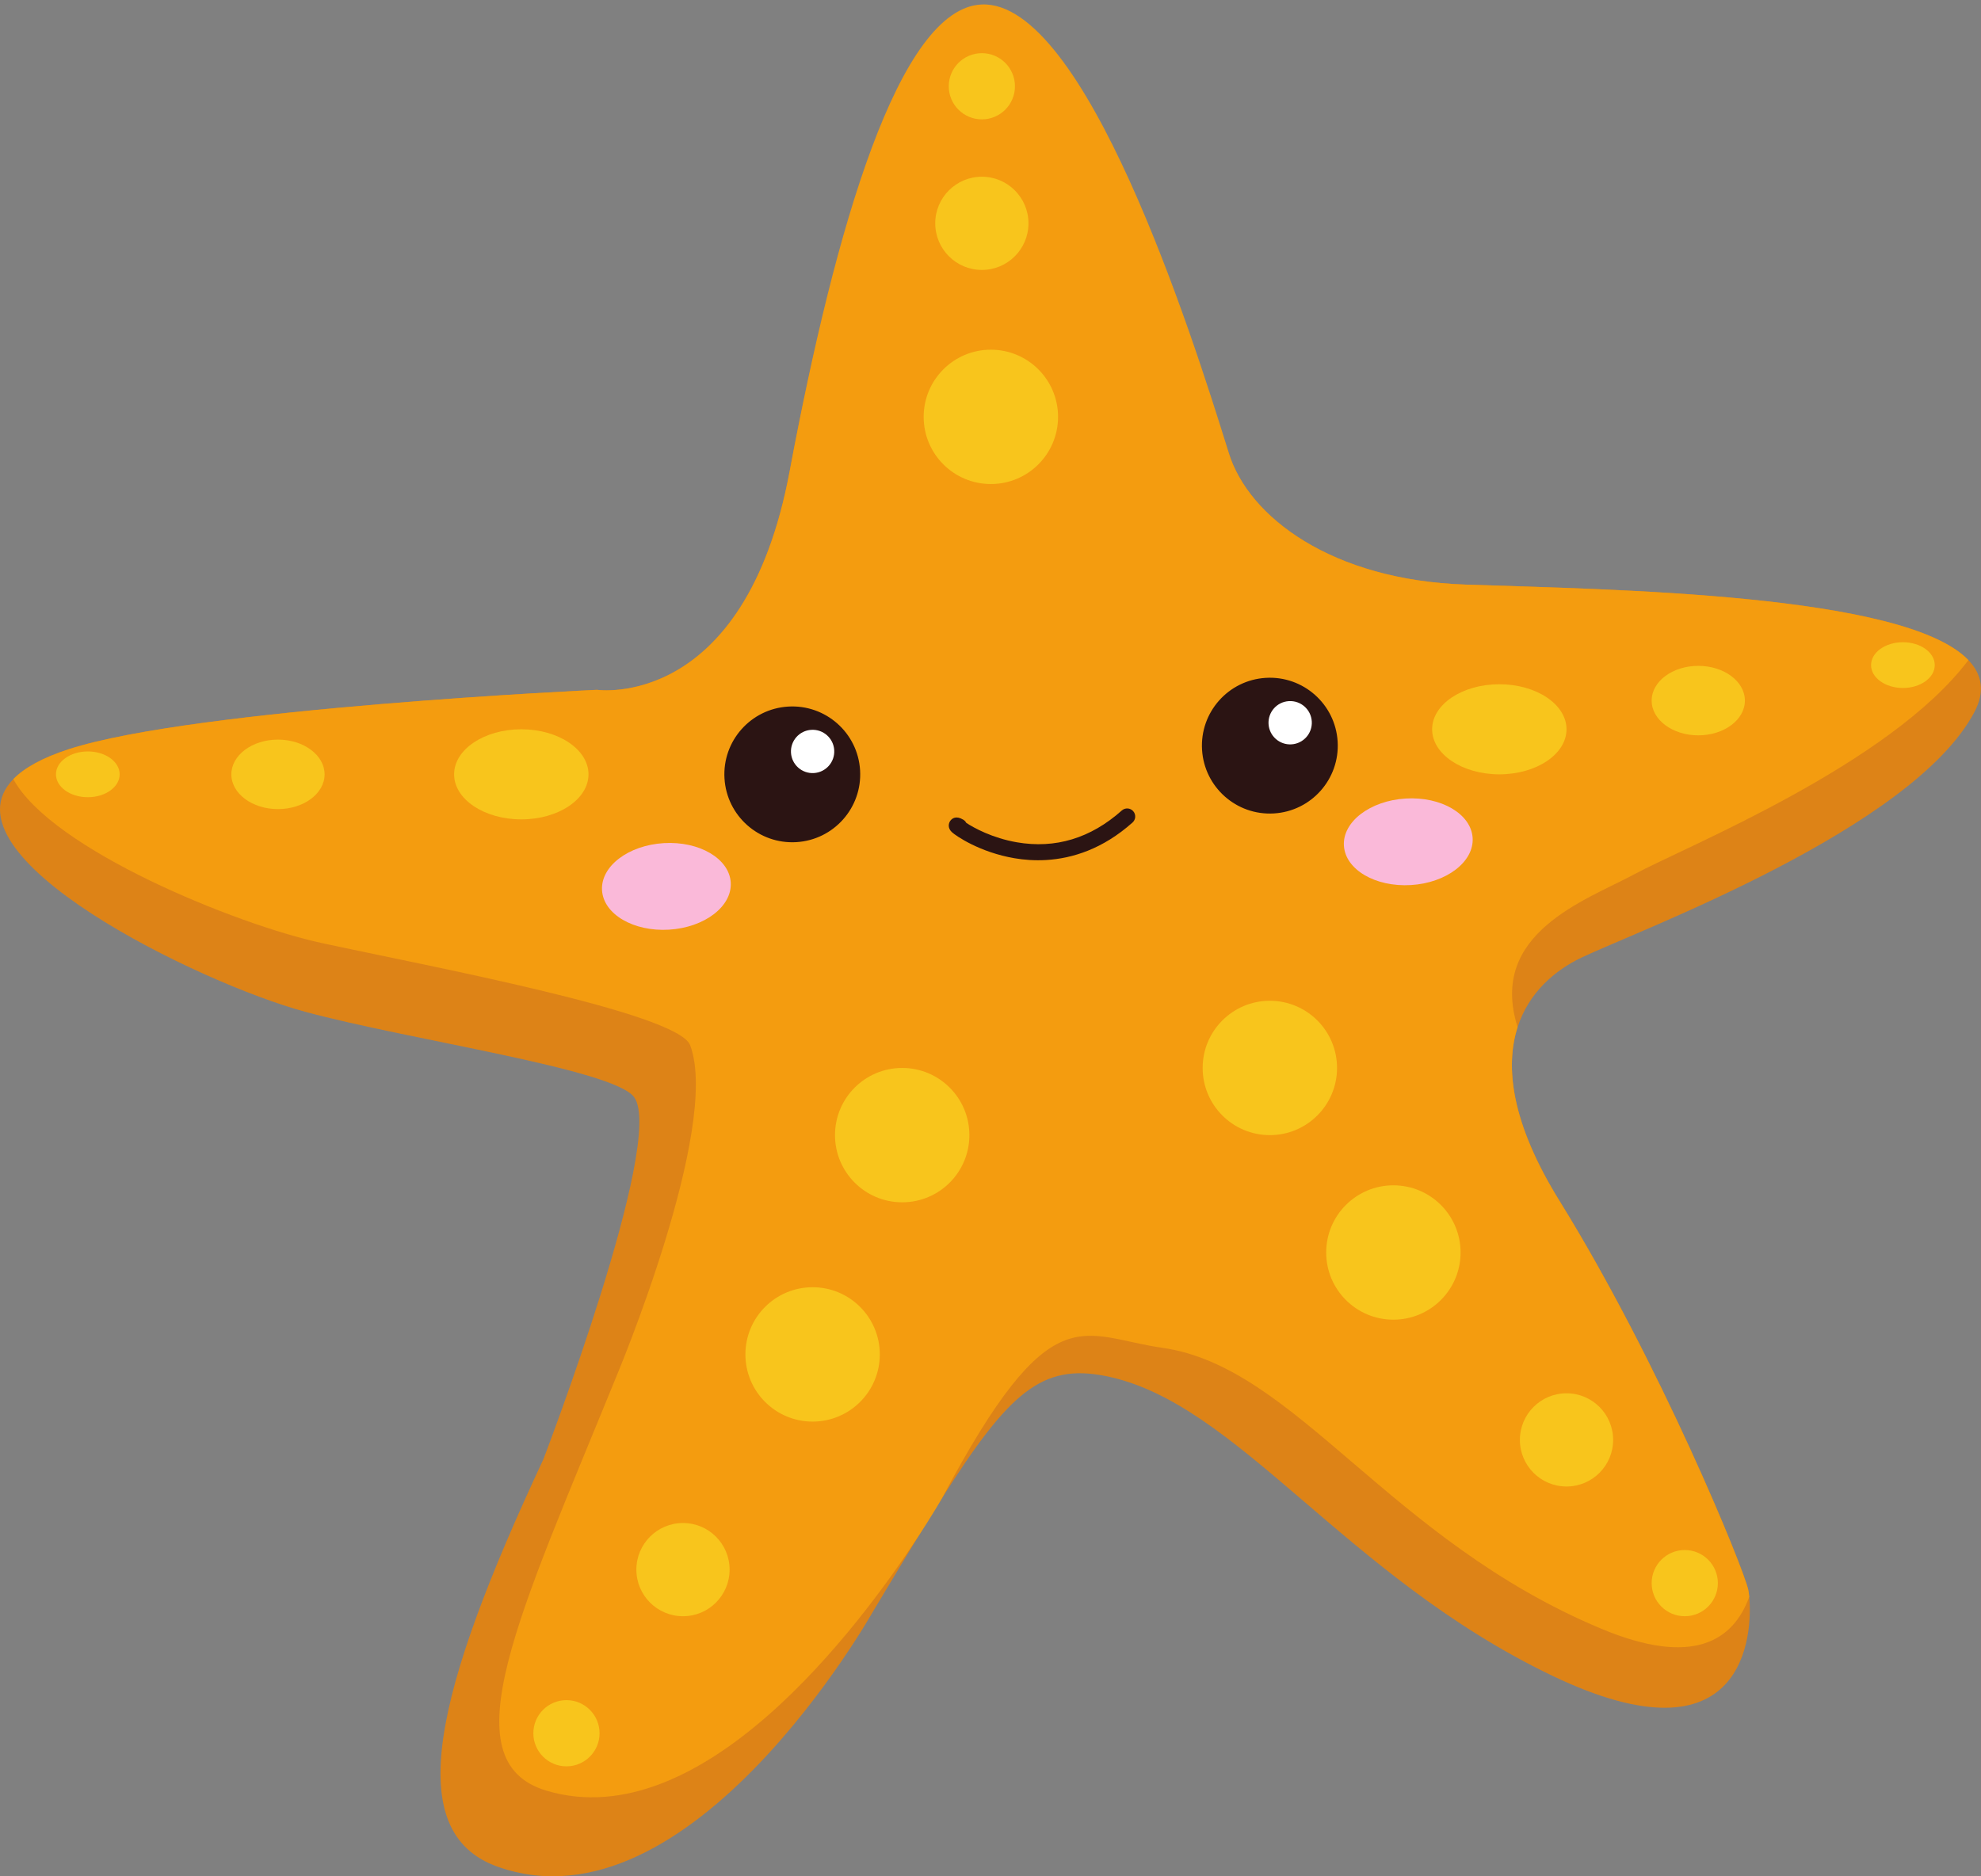
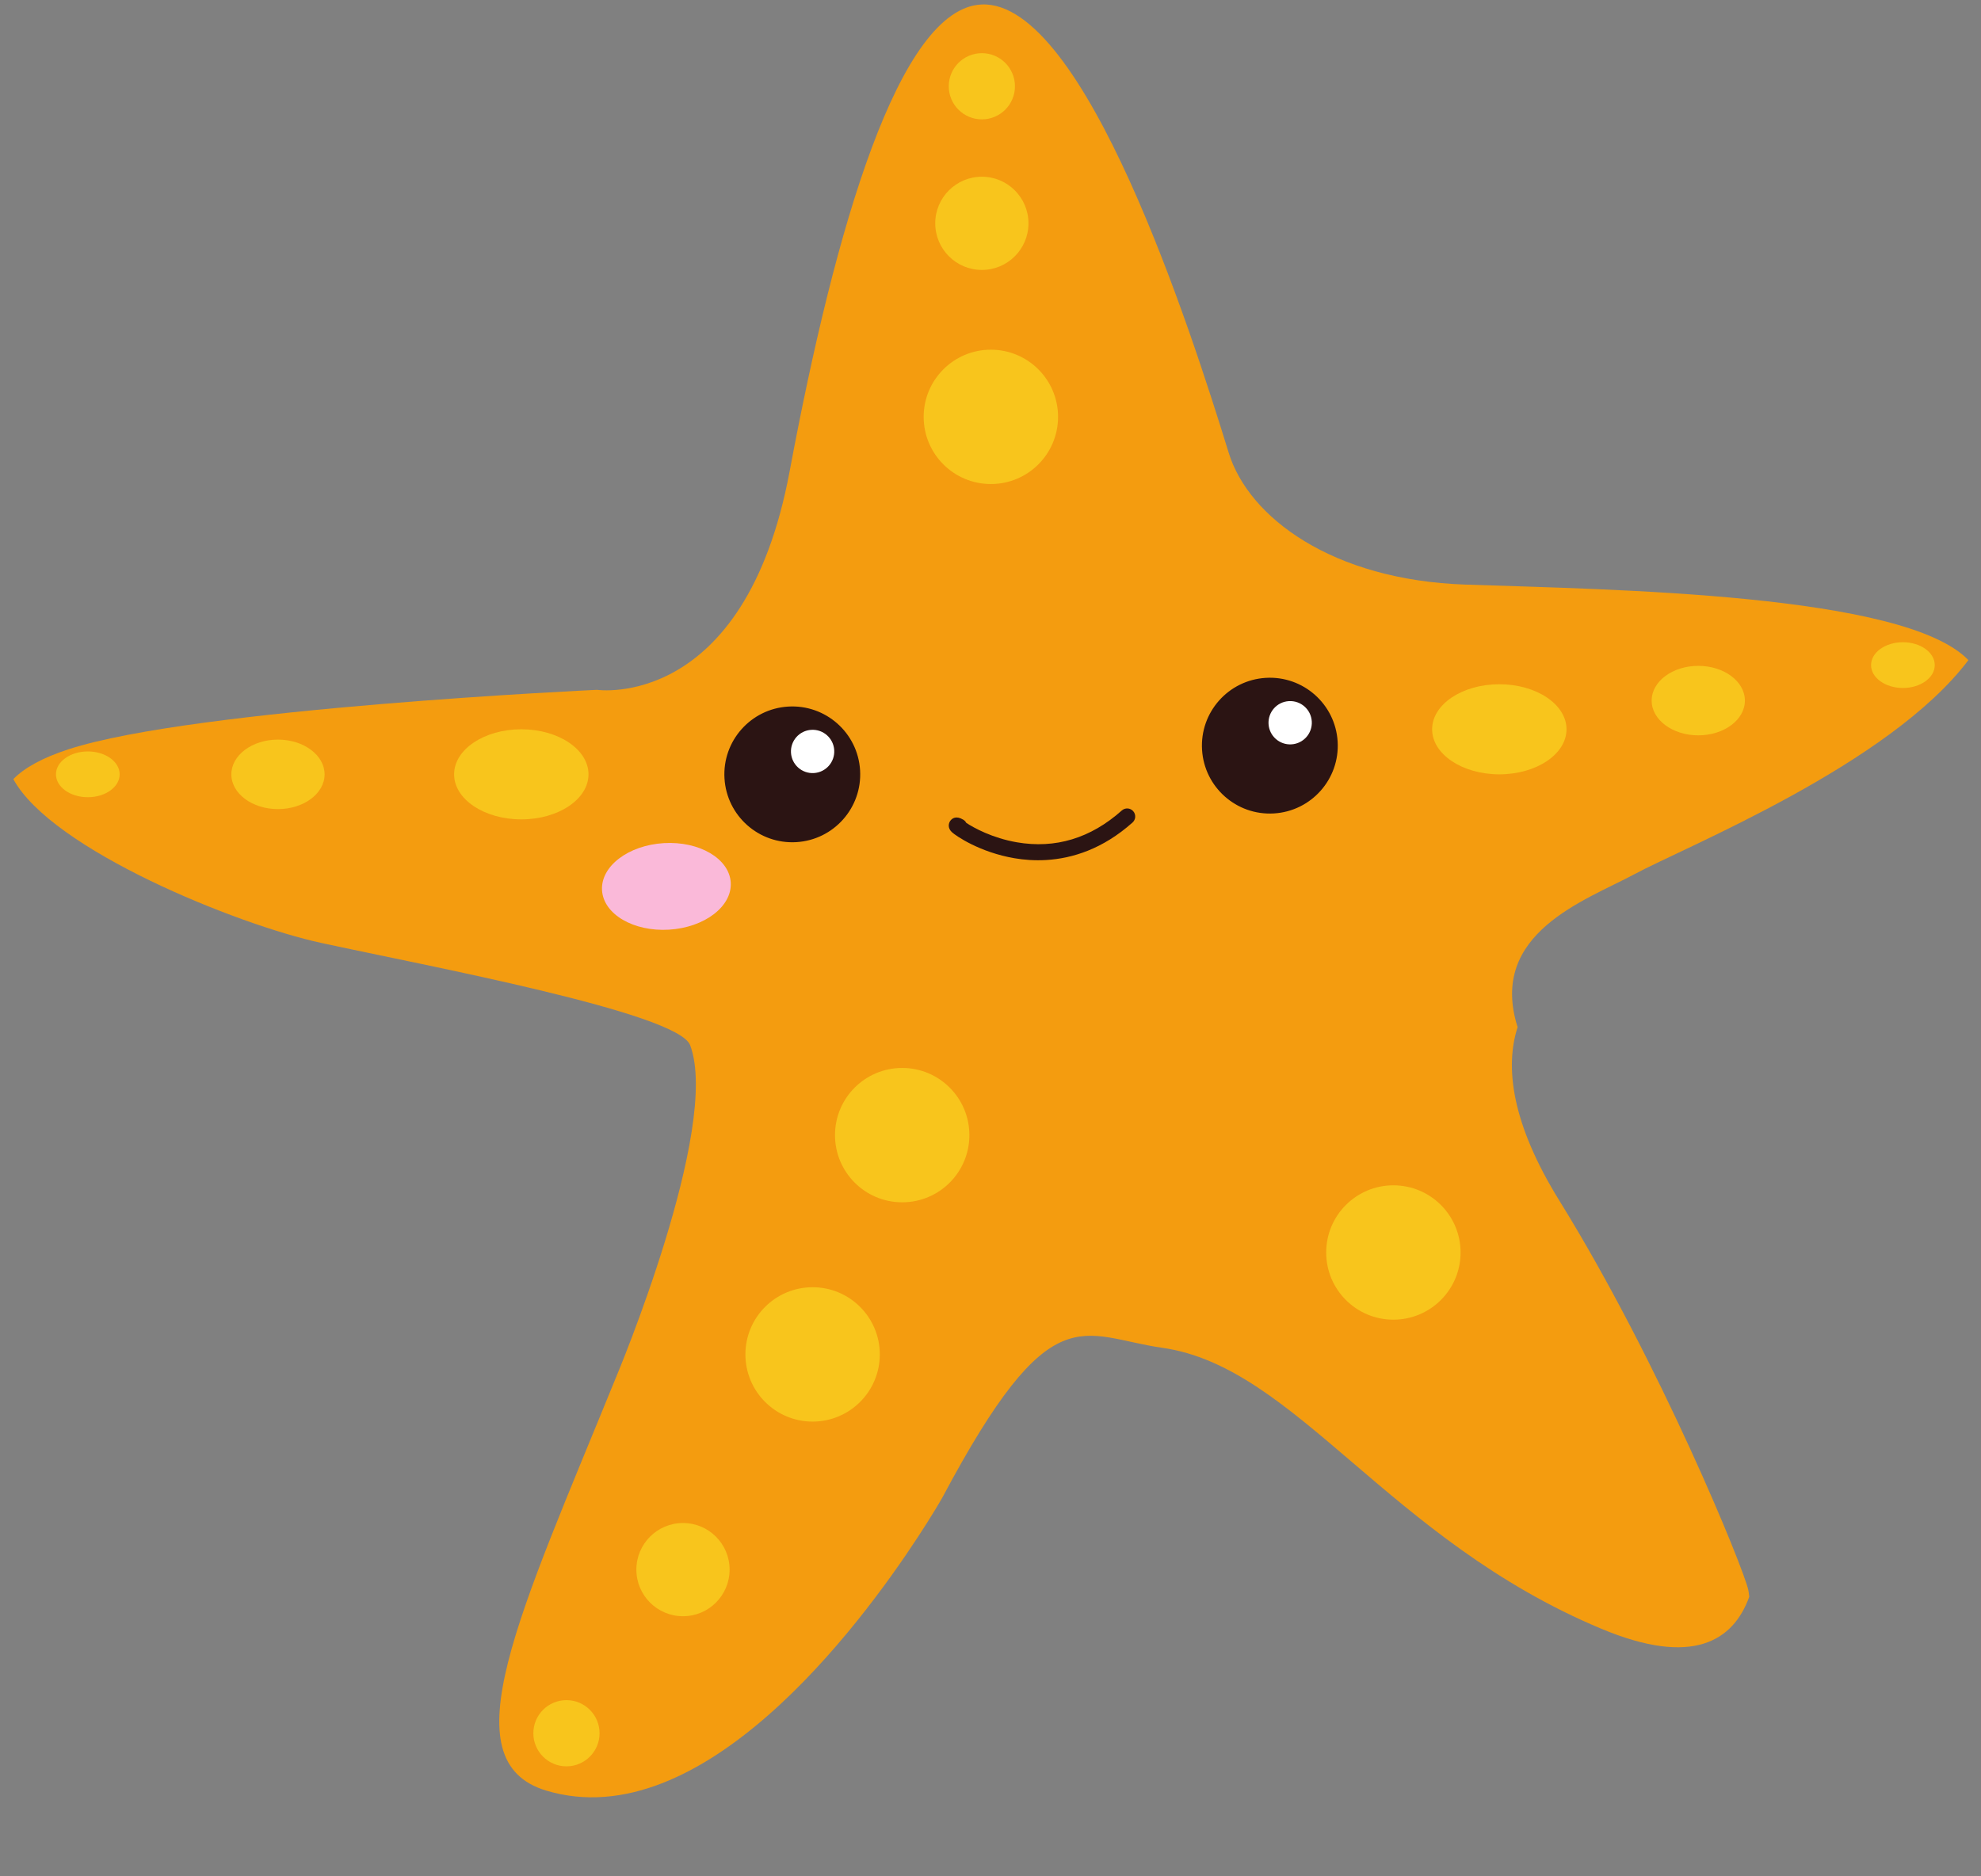
<svg xmlns="http://www.w3.org/2000/svg" height="887.8" preserveAspectRatio="xMidYMid meet" version="1.0" viewBox="0.0 -2.1 937.1 887.8" width="937.1" zoomAndPan="magnify">
  <rect x="0.0" y="-2.1" width="937.1" height="887.8" fill="#808080" stroke="none" />
  <defs>
    <clipPath id="a">
      <path d="M 0 5 L 937.059 5 L 937.059 885.66 L 0 885.66 Z M 0 5" />
    </clipPath>
  </defs>
  <g>
    <g clip-path="url(#a)" id="change1_1">
-       <path d="M 933.965 334.836 C 904.73 390.113 775.875 437.797 748.285 450.898 C 735.488 456.977 723.184 467.52 717.895 483.887 C 711.797 502.805 715.047 529.492 737.676 566.027 C 785.23 642.781 824.93 740.148 827.016 750.18 C 827.164 750.906 827.336 752.016 827.469 753.418 C 829.156 770.996 825.895 834.633 734.363 790.797 C 635.559 743.473 585.215 661.082 522.664 648.898 C 492.98 643.121 477.41 656.523 445.75 706.508 C 445.75 706.508 445.707 706.586 445.605 706.754 C 445.582 706.801 445.562 706.848 445.523 706.895 C 441.98 712.449 438.254 718.477 434.305 724.977 C 434.281 725.023 434.246 725.066 434.203 725.129 C 427.781 735.652 420.719 747.441 412.859 760.559 C 412.859 760.559 326.836 913.707 235.355 881.105 C 189.672 864.828 205.414 798.727 257.035 688.375 C 257.035 688.375 314.93 537.516 299.977 517.016 C 290.242 503.684 193.656 490.012 144.242 476.59 C 94.508 463.102 -29.199 402.98 6.312 366.535 C 11.473 361.246 19.965 356.457 32.531 352.383 C 92.324 332.98 282.395 324.293 282.395 324.293 C 282.395 324.293 352.301 334.496 373.535 220.895 C 395.078 105.613 430.848 -11.957 464.348 8.227 C 497.863 28.41 563.391 154.266 581.23 212.129 C 590.668 242.746 630.266 272.359 693.188 274.5 C 763.117 276.879 900.961 278.766 931.137 310.227 C 937.609 316.977 939.125 325.074 933.965 334.836" fill="#dd8317" />
-     </g>
+       </g>
    <g id="change2_1">
      <path d="M 717.895 483.887 C 711.797 502.805 715.047 529.492 737.676 566.027 C 785.23 642.781 824.93 740.148 827.016 750.18 C 827.164 750.906 827.336 752.016 827.469 753.418 C 819.914 774.266 800.77 786.617 757.582 768.574 C 656.508 726.34 613.004 644.602 549.926 635.625 C 511.164 630.098 497.469 609.277 445.75 706.508 C 445.75 706.508 445.707 706.586 445.605 706.754 C 445.582 706.801 445.562 706.848 445.523 706.895 C 444.594 708.535 440.668 715.27 434.305 724.977 C 434.281 725.023 434.246 725.066 434.203 725.129 C 406.305 767.766 332.012 867.199 258.461 845.137 C 212.031 831.199 245.559 762.18 291.508 649.328 C 291.508 649.328 341.109 531.367 326.469 492.43 C 320.66 476.969 201.969 454.922 151.949 444.039 C 112.066 435.379 24.43 399.895 6.312 366.535 C 11.473 361.246 19.965 356.457 32.531 352.383 C 92.324 332.98 282.395 324.293 282.395 324.293 C 282.395 324.293 352.301 334.496 373.535 220.895 C 395.078 105.613 425.277 1.742 464.348 0.023 C 513.148 -2.125 563.391 154.266 581.23 212.129 C 590.668 242.746 630.266 272.359 693.188 274.5 C 763.117 276.879 900.961 278.766 931.137 310.227 C 893.902 359.699 797.434 398.445 773.012 411.598 C 750.227 423.863 703.777 439.359 717.895 483.887" fill="#f49c0f" />
    </g>
    <g id="change3_1">
      <path d="M 406.859 362.355 C 407.926 380.066 394.43 395.289 376.719 396.355 C 359.004 397.422 343.781 383.926 342.715 366.211 C 341.648 348.5 355.145 333.277 372.859 332.211 C 390.57 331.145 405.797 344.641 406.859 362.355" fill="#2b1413" />
    </g>
    <g id="change4_1">
      <path d="M 394.625 352.828 C 394.965 358.477 390.66 363.328 385.016 363.668 C 379.367 364.008 374.512 359.703 374.172 354.059 C 373.832 348.41 378.137 343.555 383.785 343.219 C 389.434 342.879 394.285 347.18 394.625 352.828" fill="#fff" />
    </g>
    <g id="change3_2">
      <path d="M 632.766 348.77 C 633.832 366.484 620.336 381.707 602.621 382.773 C 584.906 383.836 569.684 370.34 568.621 352.629 C 567.555 334.914 581.051 319.691 598.766 318.625 C 616.477 317.562 631.699 331.059 632.766 348.77" fill="#2b1413" />
    </g>
    <g id="change4_2">
      <path d="M 620.531 339.242 C 620.871 344.891 616.566 349.746 610.918 350.086 C 605.27 350.426 600.418 346.121 600.078 340.473 C 599.738 334.824 604.043 329.973 609.688 329.633 C 615.336 329.293 620.191 333.594 620.531 339.242" fill="#fff" />
    </g>
    <g id="change3_3">
      <path d="M 494.957 404.809 C 489.414 405.141 484.32 404.723 479.914 403.973 C 463.566 401.195 452.246 393.434 450.32 391.66 C 448.059 389.578 448.785 387.25 449.574 386.203 C 450.383 385.133 452.246 383.652 455.695 385.75 C 456.305 386.121 456.773 386.637 457.086 387.227 C 460.609 389.559 469.375 394.418 481.023 396.43 C 499.242 399.574 515.941 394.516 530.664 381.383 C 532.234 379.98 534.641 380.117 536.043 381.688 C 537.445 383.258 537.305 385.668 535.734 387.07 C 521.605 399.672 507.184 404.07 494.957 404.809" fill="#2b1413" />
    </g>
    <g id="change5_1">
      <path d="M 345.676 415.461 C 346.355 426.77 333.277 436.758 316.461 437.766 C 299.648 438.777 285.465 430.434 284.785 419.125 C 284.105 407.816 297.184 397.828 314 396.82 C 330.812 395.809 344.996 404.156 345.676 415.461" fill="#fab9d9" />
    </g>
    <g id="change5_2">
-       <path d="M 696.621 394.359 C 697.301 405.664 684.219 415.652 667.406 416.664 C 650.59 417.676 636.406 409.328 635.727 398.02 C 635.047 386.715 648.129 376.727 664.941 375.715 C 681.758 374.703 695.941 383.051 696.621 394.359" fill="#fab9d9" />
-     </g>
+       </g>
    <g id="change6_1">
      <path d="M 480.121 38.719 C 480.121 47.367 473.109 54.379 464.465 54.379 C 455.812 54.379 448.805 47.367 448.805 38.719 C 448.805 30.07 455.812 23.059 464.465 23.059 C 473.109 23.059 480.121 30.07 480.121 38.719" fill="#f8c51c" />
    </g>
    <g id="change6_2">
      <path d="M 283.617 817.973 C 283.617 826.621 276.605 833.633 267.961 833.633 C 259.309 833.633 252.301 826.621 252.301 817.973 C 252.301 809.324 259.309 802.312 267.961 802.312 C 276.605 802.312 283.617 809.324 283.617 817.973" fill="#f8c51c" />
    </g>
    <g id="change6_3">
-       <path d="M 812.625 746.949 C 812.625 755.598 805.613 762.609 796.965 762.609 C 788.316 762.609 781.309 755.598 781.309 746.949 C 781.309 738.301 788.316 731.289 796.965 731.289 C 805.613 731.289 812.625 738.301 812.625 746.949" fill="#f8c51c" />
-     </g>
+       </g>
    <g id="change6_4">
      <path d="M 56.605 364.27 C 56.605 370.25 49.859 375.098 41.539 375.098 C 33.219 375.098 26.473 370.25 26.473 364.27 C 26.473 358.289 33.219 353.441 41.539 353.441 C 49.859 353.441 56.605 358.289 56.605 364.27" fill="#f8c51c" />
    </g>
    <g id="change6_5">
      <path d="M 915.223 312.594 C 915.223 318.57 908.48 323.418 900.16 323.418 C 891.84 323.418 885.094 318.57 885.094 312.594 C 885.094 306.613 891.84 301.766 900.16 301.766 C 908.48 301.766 915.223 306.613 915.223 312.594" fill="#f8c51c" />
    </g>
    <g id="change6_6">
      <path d="M 486.516 103.566 C 486.516 115.746 476.641 125.617 464.465 125.617 C 452.285 125.617 442.41 115.746 442.41 103.566 C 442.41 91.387 452.285 81.516 464.465 81.516 C 476.641 81.516 486.516 91.387 486.516 103.566" fill="#f8c51c" />
    </g>
    <g id="change6_7">
      <path d="M 345.137 740.559 C 345.137 752.734 335.262 762.609 323.086 762.609 C 310.906 762.609 301.031 752.734 301.031 740.559 C 301.031 728.379 310.906 718.508 323.086 718.508 C 335.262 718.508 345.137 728.379 345.137 740.559" fill="#f8c51c" />
    </g>
    <g id="change6_8">
-       <path d="M 763.082 679.18 C 763.082 691.359 753.207 701.23 741.027 701.23 C 728.852 701.23 718.977 691.359 718.977 679.18 C 718.977 667.004 728.852 657.129 741.027 657.129 C 753.207 657.129 763.082 667.004 763.082 679.18" fill="#f8c51c" />
-     </g>
+       </g>
    <g id="change6_9">
      <path d="M 153.543 364.285 C 153.543 373.363 143.672 380.723 131.488 380.723 C 119.312 380.723 109.438 373.363 109.438 364.285 C 109.438 355.203 119.312 347.844 131.488 347.844 C 143.672 347.844 153.543 355.203 153.543 364.285" fill="#f8c51c" />
    </g>
    <g id="change6_10">
      <path d="M 825.41 329.387 C 825.41 338.465 815.535 345.824 803.359 345.824 C 791.18 345.824 781.309 338.465 781.309 329.387 C 781.309 320.309 791.18 312.945 803.359 312.945 C 815.535 312.945 825.41 320.309 825.41 329.387" fill="#f8c51c" />
    </g>
    <g id="change6_11">
      <path d="M 500.508 195.133 C 500.508 212.688 486.277 226.918 468.723 226.918 C 451.168 226.918 436.938 212.688 436.938 195.133 C 436.938 177.578 451.168 163.352 468.723 163.352 C 486.277 163.352 500.508 177.578 500.508 195.133" fill="#f8c51c" />
    </g>
    <g id="change6_12">
      <path d="M 416.184 638.734 C 416.184 656.289 401.953 670.52 384.398 670.52 C 366.844 670.52 352.613 656.289 352.613 638.734 C 352.613 621.18 366.844 606.949 384.398 606.949 C 401.953 606.949 416.184 621.18 416.184 638.734" fill="#f8c51c" />
    </g>
    <g id="change6_13">
      <path d="M 690.918 590.512 C 690.918 608.062 676.688 622.297 659.133 622.297 C 641.578 622.297 627.348 608.062 627.348 590.512 C 627.348 572.957 641.578 558.727 659.133 558.727 C 676.688 558.727 690.918 572.957 690.918 590.512" fill="#f8c51c" />
    </g>
    <g id="change6_14">
      <path d="M 458.562 534.98 C 458.562 552.531 444.332 566.766 426.777 566.766 C 409.223 566.766 394.992 552.531 394.992 534.98 C 394.992 517.426 409.223 503.195 426.777 503.195 C 444.332 503.195 458.562 517.426 458.562 534.98" fill="#f8c51c" />
    </g>
    <g id="change6_15">
-       <path d="M 632.477 503.195 C 632.477 520.75 618.246 534.98 600.691 534.98 C 583.141 534.98 568.91 520.75 568.91 503.195 C 568.91 485.641 583.141 471.41 600.691 471.41 C 618.246 471.41 632.477 485.641 632.477 503.195" fill="#f8c51c" />
-     </g>
+       </g>
    <g id="change6_16">
      <path d="M 278.383 364.27 C 278.383 376.039 264.152 385.582 246.598 385.582 C 229.047 385.582 214.812 376.039 214.812 364.27 C 214.812 352.5 229.047 342.957 246.598 342.957 C 264.152 342.957 278.383 352.5 278.383 364.27" fill="#f8c51c" />
    </g>
    <g id="change6_17">
      <path d="M 741.027 342.957 C 741.027 354.727 726.801 364.27 709.246 364.27 C 691.691 364.27 677.461 354.727 677.461 342.957 C 677.461 331.188 691.691 321.645 709.246 321.645 C 726.801 321.645 741.027 331.188 741.027 342.957" fill="#f8c51c" />
    </g>
  </g>
</svg>